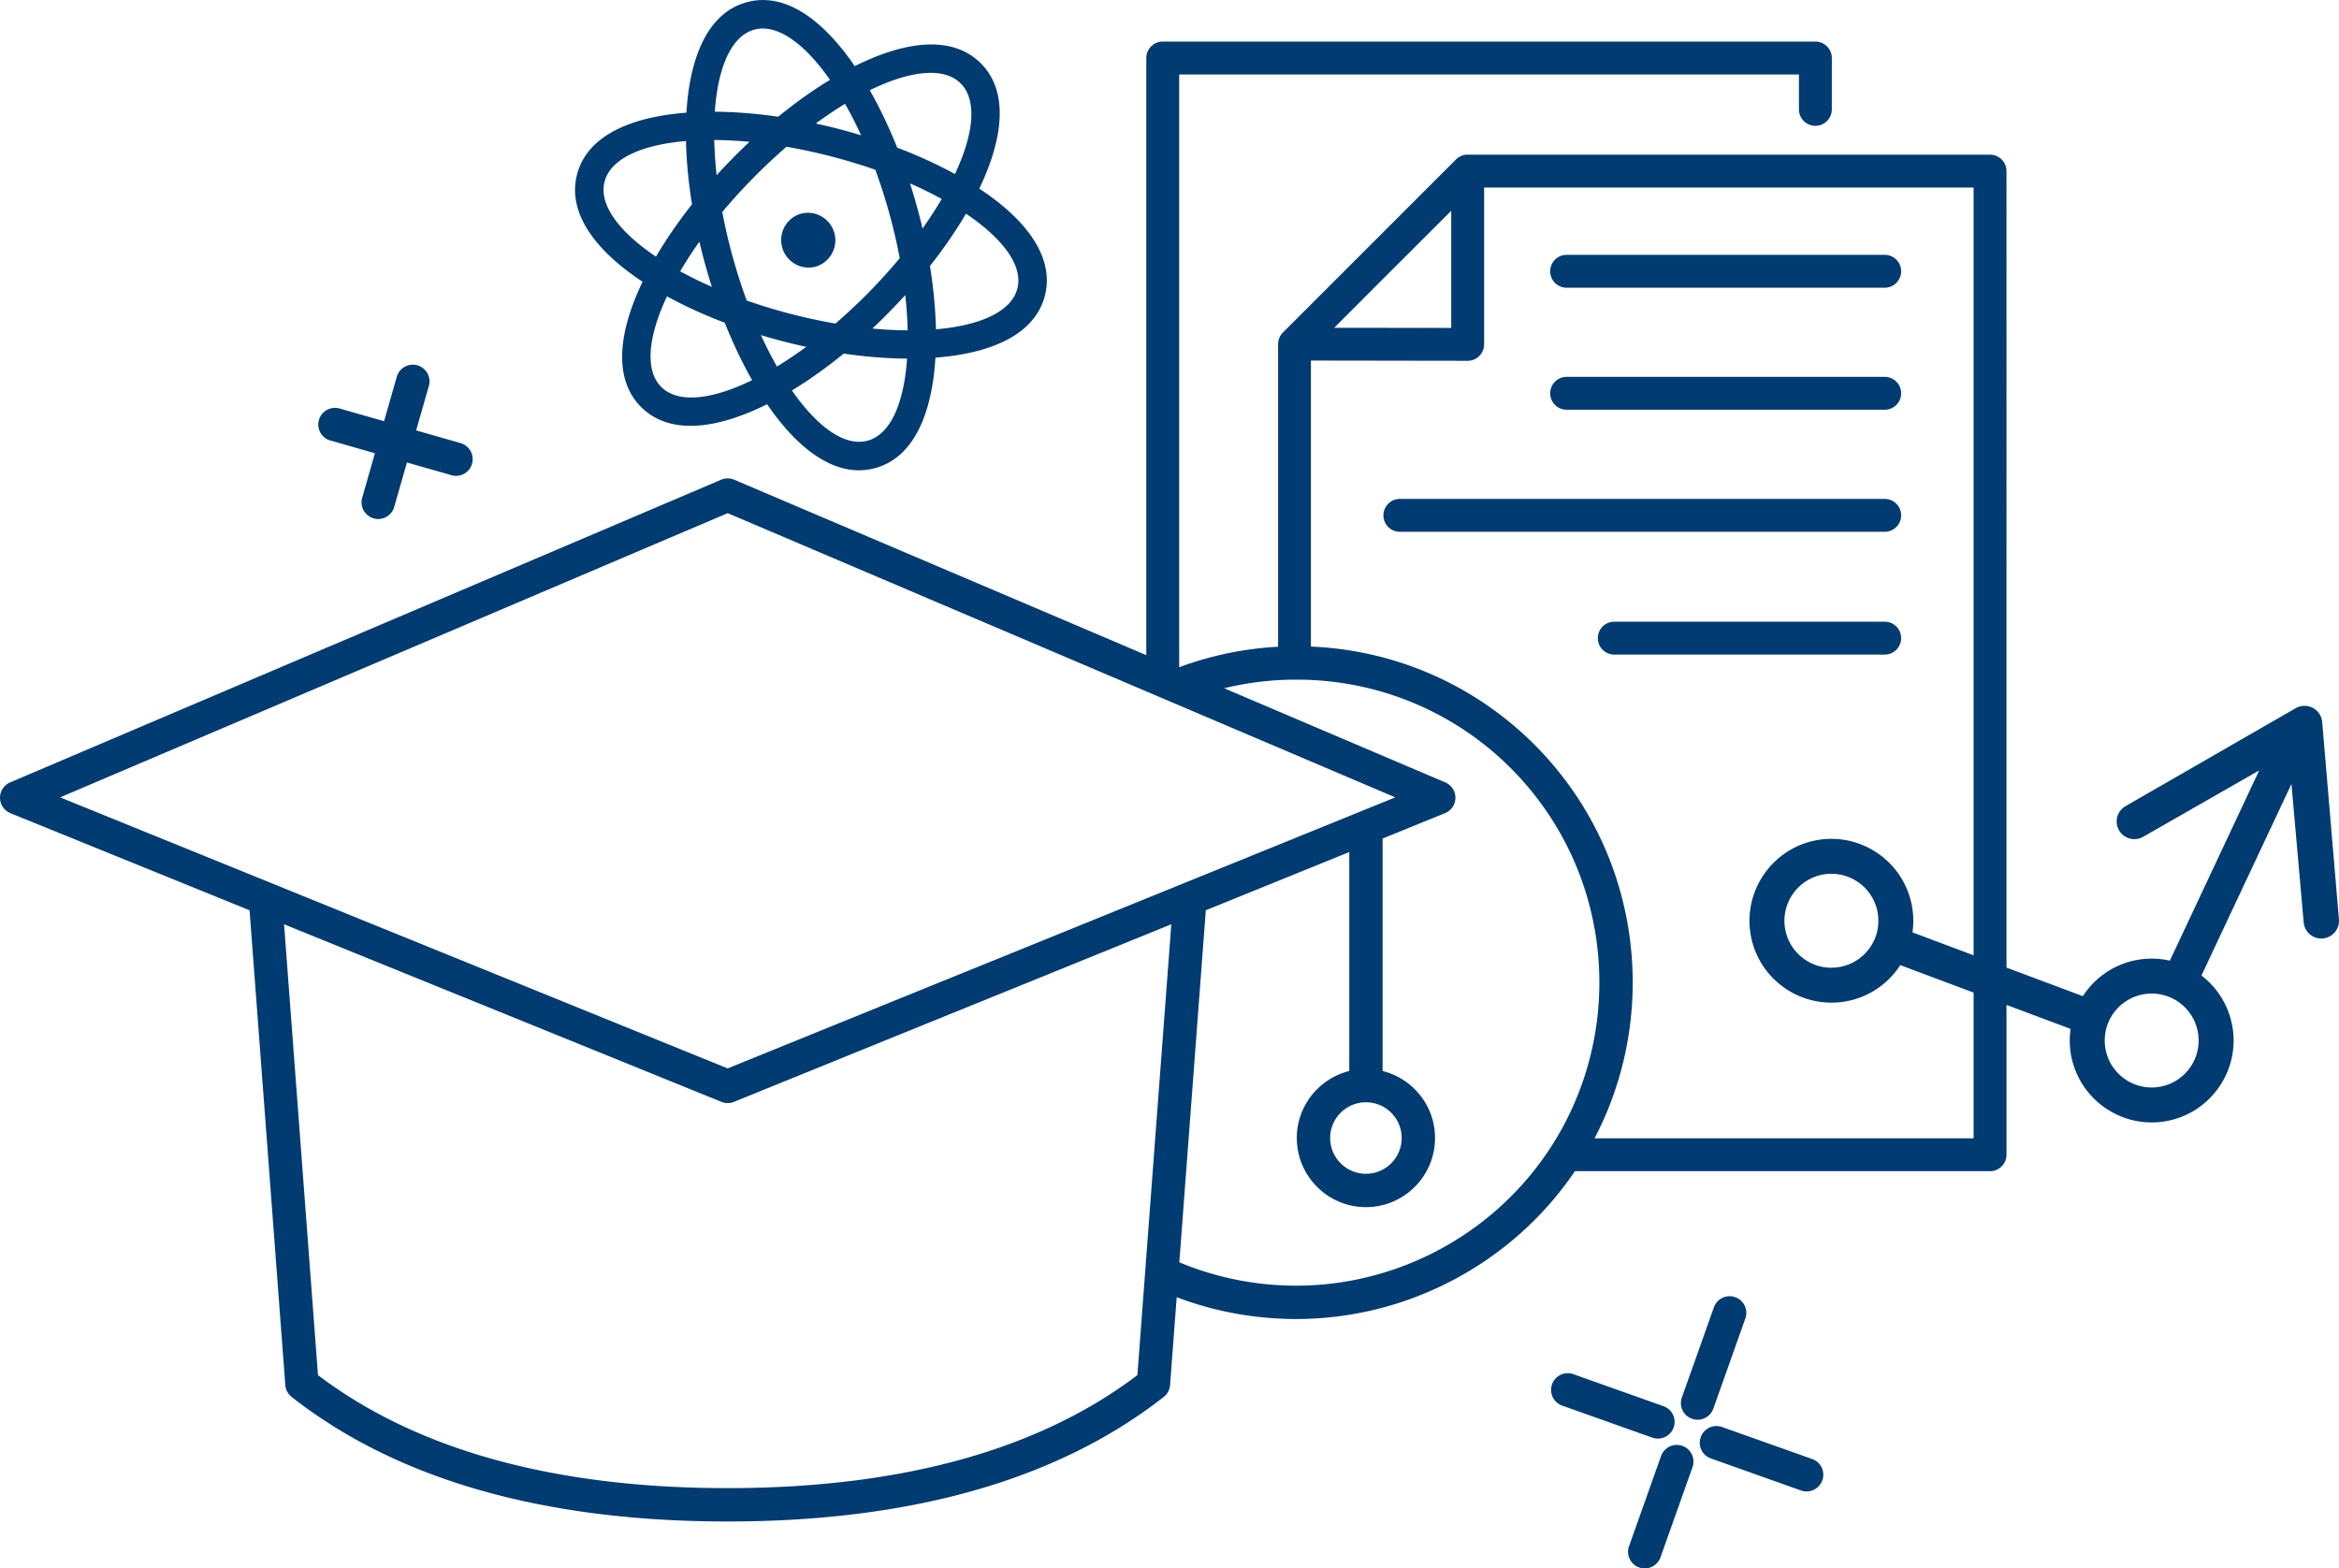
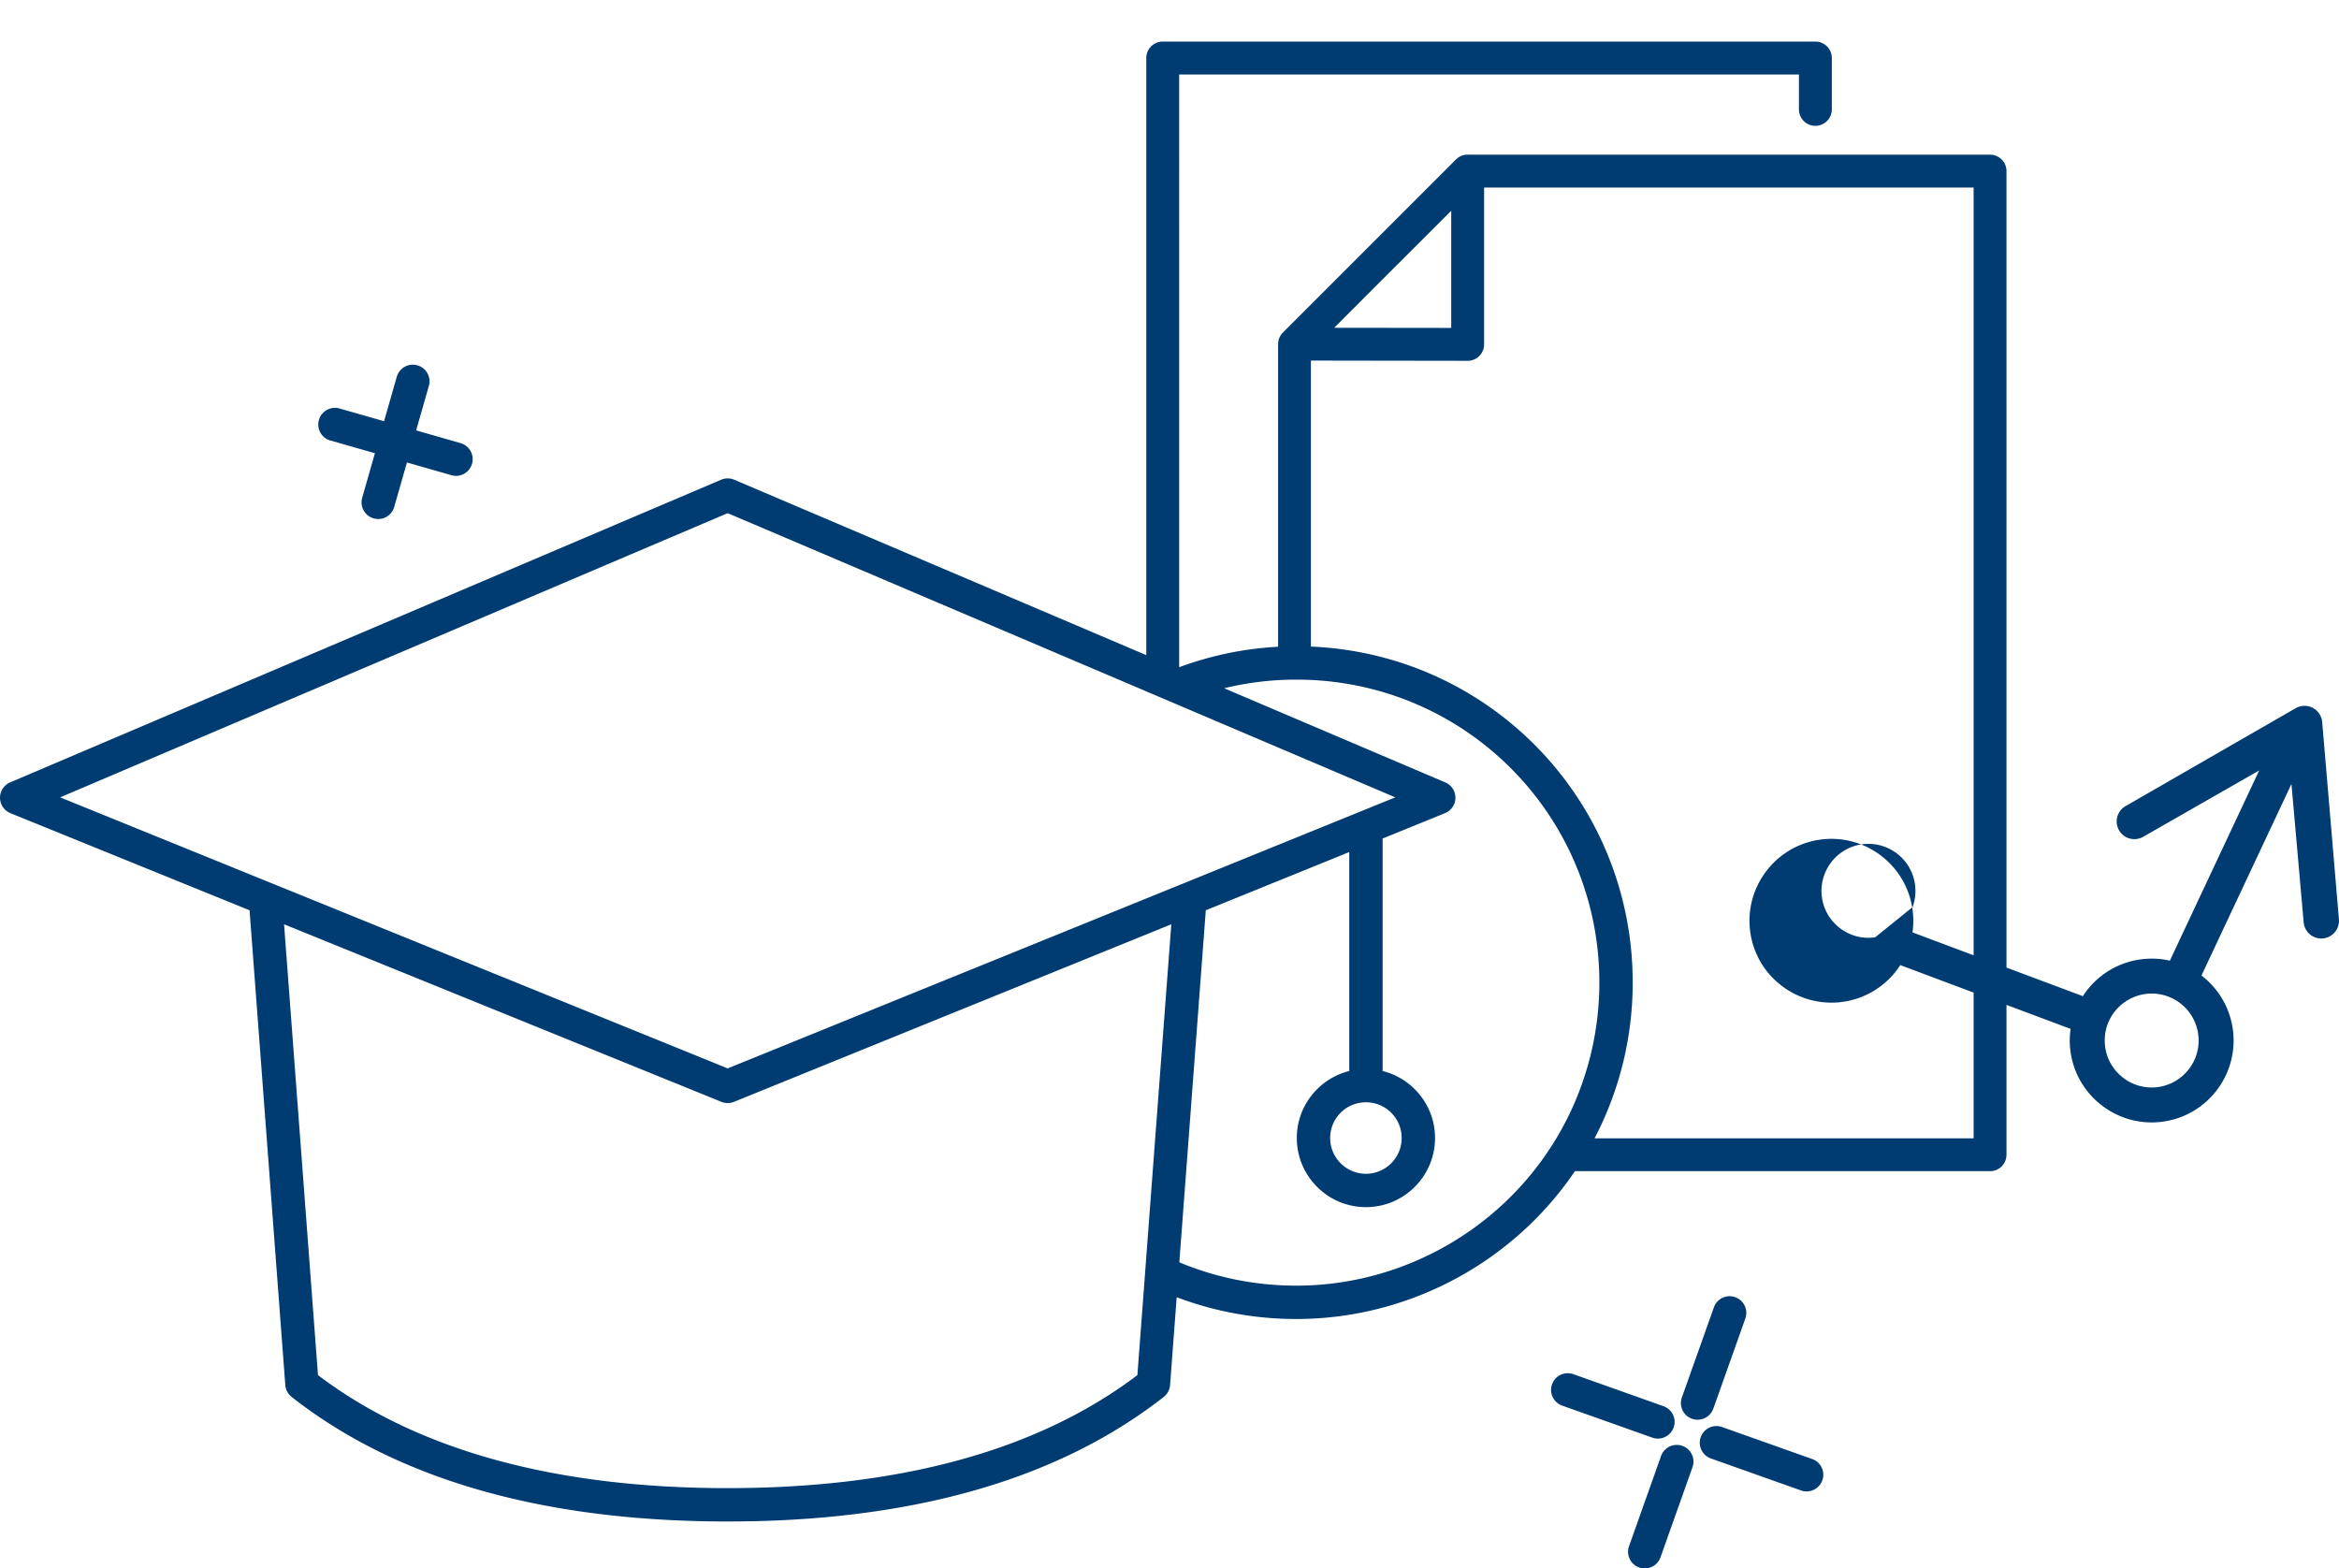
<svg xmlns="http://www.w3.org/2000/svg" id="Vrstva_2" viewBox="0 0 490.92 329.2">
  <defs>
    <style>.cls-1{fill:#003b71;stroke-width:0}</style>
  </defs>
  <g id="Vrstva_1-2">
-     <path class="cls-1" d="M487.4 151.63a3.723 3.723 0 0 0-5.61-2.96l-35.72 20.56a3.715 3.715 0 0 0-1.29 5.09 3.715 3.715 0 0 0 5.09 1.29l24.3-13.9-18.75 39.93c-2.07-.48-4.22-.56-6.36-.24a17.17 17.17 0 0 0-11.9 7.69l-16.03-6V35.92a3.45 3.45 0 0 0-3.45-3.45H308.24c-.3-.02-.6-.01-.89.05-.02 0-.04.01-.06.02-.2.04-.4.1-.59.18-.04.02-.09.05-.13.07-.16.07-.31.15-.46.25-.05.03-.09.07-.14.11-.12.1-.26.19-.37.31l-36.32 36.32s-.05.05-.07.08c-.12.12-.22.25-.32.39-.02.03-.04.05-.06.08-.02.03-.04.07-.06.1-.04.06-.08.12-.12.19-.03.07-.07.15-.1.23-.01.02-.03.05-.04.07-.01.03-.01.06-.03.09-.02.07-.06.15-.08.23-.01.03-.02.05-.02.08-.01.04-.02.08-.03.13l-.03.12s-.01.06-.01.09c0 .01-.01.01-.01.02-.01.02-.01.03-.01.05-.01.02-.01.04-.01.07-.01.03-.01.06-.01.09v.02c0 .07-.01.15-.01.22 0 .03-.01.07-.01.1v63.52c-.06.01-.13.01-.19.01-7.07.4-13.98 1.85-20.57 4.29V15.63h130.08v7.33a3.45 3.45 0 0 0 6.9 0V12.18c0-1.91-1.54-3.45-3.45-3.45H244.04a3.45 3.45 0 0 0-3.45 3.45v125.33l-37.95-16.16-6.8-2.89-35.42-15.08-6.32-2.69a3.54 3.54 0 0 0-2.74 0l-9.79 4.17-7.5 3.19L2.13 164.22c-1.3.55-2.13 1.83-2.13 3.25.02 1.41.88 2.68 2.19 3.21l50.19 20.38 7.5 99.65c.07.95.52 1.82 1.26 2.43.03.03.08.07.11.09.04.03.08.07.12.1 22.09 17.27 52.83 26.02 91.36 26.02.43 0 .87 0 1.3-.01 3.45-.01 6.84-.1 10.16-.26 33.2-1.59 60.05-10.23 79.98-25.81.03-.03.13-.1.16-.13.73-.61 1.18-1.48 1.25-2.43l1.39-18.44c7.91 3.01 16.39 4.58 25.11 4.58 22.45 0 43.76-10.83 57.02-28.97.5-.68.98-1.37 1.45-2.06h87.13c1.9 0 3.45-1.54 3.45-3.45v-31.45l13.46 5.04c-.24 1.65-.24 3.33.01 4.98 1.41 9.38 10.17 15.86 19.55 14.46 9.38-1.4 15.86-10.17 14.46-19.54-.43-2.85-1.55-5.5-3.22-7.73-.95-1.27-2.07-2.41-3.34-3.37l18.89-40.21 2.56 28.96c.13 2.04 1.89 3.6 3.94 3.47a3.72 3.72 0 0 0 3.47-3.94l-3.51-41.41ZM292.05 56.76l.25-.25 2.63-2.62 9.66-9.65v24.59l-24.57-.03 12.03-12.04ZM56.98 185.37l-44.36-18.01 128.02-54.51h.01l6.91-2.94 5.17-2.2.99.42 8.11 3.45 27.1 11.54 8.11 3.46h.01l41.37 17.61 8.5 3.62 45.93 19.55-7.52 3.05s0 .01-.01.01l-76.67 31.13-7.16 2.9-48.76 19.8-13.94-5.66-6.53-2.65-75.23-30.55s-.03-.01-.05-.02Zm229.71 45.99c4.14 0 7.5 3.36 7.5 7.5s-3.36 7.51-7.5 7.51-7.51-3.37-7.51-7.51 3.37-7.5 7.51-7.5Zm-47.97 57.27c-17 12.89-39.48 20.58-67.01 22.93-3.43.3-6.95.51-10.54.64-2.77.1-5.58.15-8.44.15-36.3 0-65.22-7.98-85.99-23.72L59.62 194l70.89 28.78 5.86 2.38 15.05 6.11c.42.17.87.25 1.31.25s.9-.08 1.32-.25l47.65-19.35 6.84-2.77 37.3-15.15-5.09 67.63-.57 7.63-1.46 19.37Zm88.92-51.41a62.24 62.24 0 0 1-4.19 6.53c-11.95 16.34-31.15 26.1-51.37 26.1-8.57 0-16.88-1.69-24.56-4.9l5.56-73.89 30.11-12.22v45.96c-6.31 1.57-11.01 7.27-11.01 14.06 0 8 6.51 14.51 14.51 14.51s14.5-6.51 14.5-14.51c0-6.79-4.69-12.49-11-14.06V176l13.09-5.32a3.495 3.495 0 0 0 .06-6.46l-46.41-19.76a63.546 63.546 0 0 1 15.15-1.81c1.05 0 1.99.02 2.91.06 34.03 1.53 60.69 29.44 60.69 63.54 0 10.85-2.78 21.56-8.04 30.97Zm86.59-36.71-12.83-4.81c.12-.8.17-1.61.17-2.41 0-.86-.06-1.72-.19-2.57-1.4-9.38-10.17-15.86-19.54-14.46-9.37 1.4-15.86 10.17-14.46 19.55.6 3.99 2.54 7.56 5.47 10.19.91.82 1.91 1.55 2.99 2.17 1.07.62 2.21 1.11 3.38 1.48a17.178 17.178 0 0 0 19.62-7.08l15.39 5.77v30.59h-79.56c5.25-10.03 8.01-21.29 8.01-32.68 0-37.85-29.59-68.83-67.36-70.53-.06 0-.12 0-.18-.01V75.68l32.89.05h.01c.91 0 1.79-.36 2.43-1.01.65-.64 1.02-1.52 1.02-2.44V39.37h102.74v161.14Zm-20.59-3.83s-.01.02-.01.03l-.01.02a9.902 9.902 0 0 1-7.78 6.28c-2.22.33-4.42-.08-6.36-1.2a9.81 9.81 0 0 1-4.85-7.09c-.8-5.37 2.92-10.4 8.29-11.21 5.39-.8 10.41 2.92 11.21 8.29a9.98 9.98 0 0 1-.49 4.88Zm59.42 31.47c-5.37.8-10.4-2.92-11.2-8.29a9.98 9.98 0 0 1 .49-4.88c.01-.01.01-.02.01-.03.01-.01.01-.02.01-.02a9.902 9.902 0 0 1 9.24-6.39c1.42 0 2.82.31 4.13.91.01.01.02.01.03.01h.01s.04.02.05.03c.02 0 .04.01.05.02 2.94 1.44 4.99 4.19 5.47 7.43.81 5.38-2.91 10.4-8.29 11.21ZM69.36 92.46l9.33 2.67-2.67 9.34a3.5 3.5 0 0 0 2.4 4.33c.32.09.65.14.96.14 1.52 0 2.92-1 3.36-2.54l2.67-9.33 9.34 2.67c.32.09.65.14.96.14 1.52 0 2.92-1 3.36-2.54a3.5 3.5 0 0 0-2.4-4.33l-9.33-2.67 2.67-9.33a3.5 3.5 0 0 0-2.4-4.33 3.5 3.5 0 0 0-4.33 2.4l-2.67 9.33-9.34-2.67a3.5 3.5 0 0 0-4.33 2.4 3.5 3.5 0 0 0 2.4 4.33Zm290.24 203.2 6.72-18.92c.65-1.82-.3-3.82-2.13-4.47-1.83-.65-3.82.31-4.47 2.13L353 293.32a3.495 3.495 0 0 0 3.3 4.67c1.44 0 2.79-.9 3.3-2.33Zm-6.5 7.82c-1.82-.65-3.82.31-4.47 2.13l-6.72 18.92a3.495 3.495 0 0 0 3.3 4.67c1.44 0 2.79-.9 3.3-2.33l6.72-18.92c.65-1.82-.3-3.82-2.13-4.47Zm27.25 2.76-18.92-6.72c-1.82-.65-3.82.31-4.47 2.13-.65 1.82.3 3.82 2.13 4.47l18.92 6.72a3.51 3.51 0 0 0 4.47-2.13c.65-1.82-.3-3.82-2.13-4.47Zm-32.38-4.29c1.44 0 2.79-.9 3.3-2.33.65-1.82-.3-3.82-2.13-4.47l-18.92-6.72c-1.83-.65-3.82.31-4.47 2.13-.65 1.82.3 3.82 2.13 4.47l18.92 6.72c.39.14.78.2 1.17.2Z" />
-     <path class="cls-1" d="M328.81 60.39h66.76c1.91 0 3.45-1.54 3.45-3.45s-1.54-3.45-3.45-3.45h-66.76a3.45 3.45 0 0 0 0 6.9Zm0 25.61h66.76c1.91 0 3.45-1.54 3.45-3.45s-1.54-3.45-3.45-3.45h-66.76a3.45 3.45 0 0 0 0 6.9Zm66.76 18.72H293.81a3.45 3.45 0 0 0 0 6.9h101.76c1.91 0 3.45-1.54 3.45-3.45s-1.54-3.45-3.45-3.45Zm0 25.77h-56.76a3.45 3.45 0 0 0 0 6.9h56.76c1.91 0 3.45-1.54 3.45-3.45s-1.54-3.45-3.45-3.45Zm-260.7-71.36c-5.12 10.66-6.19 20.51-.24 26.37 5.95 5.85 15.78 4.63 26.37-.66 6.68 9.77 14.68 15.62 22.72 13.4 8.04-2.22 11.91-11.36 12.61-23.17 11.81-.9 20.87-4.9 22.97-12.98 2.09-8.08-3.88-15.99-13.76-22.5 5.12-10.68 6.19-20.53.24-26.38-5.95-5.85-15.78-4.63-26.38.67-6.68-9.78-14.68-15.63-22.72-13.4-8.04 2.22-11.9 11.35-12.61 23.17-11.8.9-20.87 4.9-22.96 12.98s3.88 15.98 13.76 22.51Zm3.95 22.12c-3.53-3.47-2.82-10.56 1.17-19.05 3.73 2.04 7.83 3.91 12.13 5.54 1.71 4.28 3.63 8.35 5.74 12.05-8.43 4.12-15.5 4.94-19.04 1.46Zm12.76-36.73c1.99-2.39 4.15-4.77 6.47-7.13 2.32-2.36 4.68-4.55 7.03-6.59 3.07.53 6.22 1.21 9.42 2.04 3.2.83 6.28 1.77 9.21 2.79 1.08 2.92 2.07 5.99 2.95 9.18a114.4 114.4 0 0 1 2.18 9.38c-1.99 2.39-4.15 4.78-6.46 7.14-2.32 2.36-4.68 4.55-7.03 6.58-3.07-.53-6.22-1.2-9.41-2.03-3.2-.83-6.28-1.77-9.21-2.8-1.08-2.91-2.07-5.98-2.95-9.17-.88-3.19-1.61-6.33-2.18-9.39Zm8.11 25.81c1.56.48 3.15.92 4.74 1.33 1.59.42 3.18.79 4.79 1.14a85.972 85.972 0 0 1-6.15 4.13c-1.17-2.04-2.29-4.26-3.37-6.6Zm22.44 22.16c-4.78 1.32-10.55-2.83-15.92-10.53 3.64-2.21 7.3-4.83 10.87-7.74 4.56.66 9.05 1.02 13.3 1.05-.65 9.37-3.48 15.9-8.25 17.22Zm.98-23.54c1.19-1.12 2.37-2.26 3.51-3.44 1.15-1.17 2.28-2.36 3.38-3.57.28 2.56.45 5.04.5 7.4-2.35-.01-4.82-.14-7.39-.38Zm9.3-25.73c-.44-1.58-.91-3.16-1.41-4.72 2.36 1.03 4.59 2.13 6.65 3.26-1.19 2.03-2.54 4.1-4.03 6.21-.37-1.59-.78-3.18-1.21-4.76Zm21.11 17.37c-1.24 4.8-7.73 7.73-17.08 8.53-.09-4.26-.52-8.74-1.26-13.28 2.85-3.61 5.41-7.32 7.56-10.99 7.78 5.24 12.04 10.95 10.78 15.75Zm-11.93-43.12c3.54 3.48 2.83 10.56-1.16 19.06-3.73-2.04-7.82-3.91-12.13-5.55-1.71-4.28-3.64-8.34-5.75-12.04 8.43-4.12 15.5-4.95 19.04-1.47Zm-20.86 10.92a118.06 118.06 0 0 0-9.52-2.46c2.08-1.53 4.14-2.91 6.15-4.14 1.17 2.04 2.29 4.25 3.37 6.6ZM158.28 6.23c4.77-1.32 10.56 2.83 15.92 10.53-3.64 2.21-7.3 4.83-10.87 7.74-4.56-.66-9.05-1.02-13.3-1.05.65-9.36 3.47-15.89 8.25-17.21Zm-.97 23.54c-1.2 1.11-2.37 2.26-3.52 3.43s-2.29 2.37-3.38 3.57c-.28-2.57-.45-5.04-.5-7.39 2.35.02 4.83.14 7.4.39Zm-9.3 25.73c.44 1.58.9 3.15 1.4 4.71a85.885 85.885 0 0 1-6.65-3.26c1.19-2.04 2.54-4.12 4.03-6.22.37 1.59.78 3.19 1.22 4.77Zm-21.12-17.38c1.25-4.8 7.74-7.73 17.09-8.52.09 4.25.53 8.73 1.26 13.28-2.85 3.62-5.41 7.32-7.56 10.99-7.79-5.24-12.04-10.95-10.79-15.75Z" />
-     <path class="cls-1" d="M171.18 55.97a5.77 5.77 0 0 0-3.08-11.12 5.77 5.77 0 0 0 3.08 11.12Z" />
+     <path class="cls-1" d="M487.4 151.63a3.723 3.723 0 0 0-5.61-2.96l-35.72 20.56a3.715 3.715 0 0 0-1.29 5.09 3.715 3.715 0 0 0 5.09 1.29l24.3-13.9-18.75 39.93c-2.07-.48-4.22-.56-6.36-.24a17.17 17.17 0 0 0-11.9 7.69l-16.03-6V35.92a3.45 3.45 0 0 0-3.45-3.45H308.24c-.3-.02-.6-.01-.89.05-.02 0-.04.01-.06.02-.2.04-.4.1-.59.18-.04.02-.09.05-.13.07-.16.07-.31.15-.46.25-.05.03-.09.07-.14.11-.12.1-.26.19-.37.31l-36.32 36.32s-.05.05-.07.08c-.12.12-.22.25-.32.39-.02.03-.04.05-.06.08-.02.03-.04.07-.06.1-.04.06-.08.12-.12.19-.03.07-.07.15-.1.23-.01.02-.03.05-.04.07-.01.03-.01.06-.03.09-.02.07-.06.15-.08.23-.01.03-.02.05-.02.08-.01.04-.02.08-.03.13l-.03.12s-.01.06-.01.09c0 .01-.01.01-.01.02-.01.02-.01.03-.01.05-.01.02-.01.04-.01.07-.01.03-.01.06-.01.09v.02c0 .07-.01.15-.01.22 0 .03-.01.07-.01.1v63.52c-.06.01-.13.01-.19.01-7.07.4-13.98 1.85-20.57 4.29V15.63h130.08v7.33a3.45 3.45 0 0 0 6.9 0V12.18c0-1.91-1.54-3.45-3.45-3.45H244.04a3.45 3.45 0 0 0-3.45 3.45v125.33l-37.95-16.16-6.8-2.89-35.42-15.08-6.32-2.69a3.54 3.54 0 0 0-2.74 0l-9.79 4.17-7.5 3.19L2.13 164.22c-1.3.55-2.13 1.83-2.13 3.25.02 1.41.88 2.68 2.19 3.21l50.19 20.38 7.5 99.65c.07.95.52 1.82 1.26 2.43.03.03.08.07.11.09.04.03.08.07.12.1 22.09 17.27 52.83 26.02 91.36 26.02.43 0 .87 0 1.3-.01 3.45-.01 6.84-.1 10.16-.26 33.2-1.59 60.05-10.23 79.98-25.81.03-.03.13-.1.16-.13.73-.61 1.18-1.48 1.25-2.43l1.39-18.44c7.91 3.01 16.39 4.58 25.11 4.58 22.45 0 43.76-10.83 57.02-28.97.5-.68.98-1.37 1.45-2.06h87.13c1.9 0 3.45-1.54 3.45-3.45v-31.45l13.46 5.04c-.24 1.65-.24 3.33.01 4.98 1.41 9.38 10.17 15.86 19.55 14.46 9.38-1.4 15.86-10.17 14.46-19.54-.43-2.85-1.55-5.5-3.22-7.73-.95-1.27-2.07-2.41-3.34-3.37l18.89-40.21 2.56 28.96c.13 2.04 1.89 3.6 3.94 3.47a3.72 3.72 0 0 0 3.47-3.94l-3.51-41.41ZM292.05 56.76l.25-.25 2.63-2.62 9.66-9.65v24.59l-24.57-.03 12.03-12.04ZM56.98 185.37l-44.36-18.01 128.02-54.51h.01l6.91-2.94 5.17-2.2.99.42 8.11 3.45 27.1 11.54 8.11 3.46h.01l41.37 17.61 8.5 3.62 45.93 19.55-7.52 3.05s0 .01-.01.01l-76.67 31.13-7.16 2.9-48.76 19.8-13.94-5.66-6.53-2.65-75.23-30.55s-.03-.01-.05-.02Zm229.71 45.99c4.14 0 7.5 3.36 7.5 7.5s-3.36 7.51-7.5 7.51-7.51-3.37-7.51-7.51 3.37-7.5 7.51-7.5Zm-47.97 57.27c-17 12.89-39.48 20.58-67.01 22.93-3.43.3-6.95.51-10.54.64-2.77.1-5.58.15-8.44.15-36.3 0-65.22-7.98-85.99-23.72L59.62 194l70.89 28.78 5.86 2.38 15.05 6.11c.42.17.87.25 1.31.25s.9-.08 1.32-.25l47.65-19.35 6.84-2.77 37.3-15.15-5.09 67.63-.57 7.63-1.46 19.37Zm88.92-51.41a62.24 62.24 0 0 1-4.19 6.53c-11.95 16.34-31.15 26.1-51.37 26.1-8.57 0-16.88-1.69-24.56-4.9l5.56-73.89 30.11-12.22v45.96c-6.31 1.57-11.01 7.27-11.01 14.06 0 8 6.51 14.51 14.51 14.51s14.5-6.51 14.5-14.51c0-6.79-4.69-12.49-11-14.06V176l13.09-5.32a3.495 3.495 0 0 0 .06-6.46l-46.41-19.76a63.546 63.546 0 0 1 15.15-1.81c1.05 0 1.99.02 2.91.06 34.03 1.53 60.69 29.44 60.69 63.54 0 10.85-2.78 21.56-8.04 30.97Zm86.59-36.71-12.83-4.81c.12-.8.17-1.61.17-2.41 0-.86-.06-1.72-.19-2.57-1.4-9.38-10.17-15.86-19.54-14.46-9.37 1.4-15.86 10.17-14.46 19.55.6 3.99 2.54 7.56 5.47 10.19.91.82 1.91 1.55 2.99 2.17 1.07.62 2.21 1.11 3.38 1.48a17.178 17.178 0 0 0 19.62-7.08l15.39 5.77v30.59h-79.56c5.25-10.03 8.01-21.29 8.01-32.68 0-37.85-29.59-68.83-67.36-70.53-.06 0-.12 0-.18-.01V75.68l32.89.05h.01c.91 0 1.79-.36 2.43-1.01.65-.64 1.02-1.52 1.02-2.44V39.37h102.74v161.14Zm-20.59-3.83s-.01.02-.01.03l-.01.02c-2.22.33-4.42-.08-6.36-1.2a9.81 9.81 0 0 1-4.85-7.09c-.8-5.37 2.92-10.4 8.29-11.21 5.39-.8 10.41 2.92 11.21 8.29a9.98 9.98 0 0 1-.49 4.88Zm59.42 31.47c-5.37.8-10.4-2.92-11.2-8.29a9.98 9.98 0 0 1 .49-4.88c.01-.01.01-.02.01-.03.01-.01.01-.02.01-.02a9.902 9.902 0 0 1 9.24-6.39c1.42 0 2.82.31 4.13.91.01.01.02.01.03.01h.01s.04.02.05.03c.02 0 .04.01.05.02 2.94 1.44 4.99 4.19 5.47 7.43.81 5.38-2.91 10.4-8.29 11.21ZM69.36 92.46l9.33 2.67-2.67 9.34a3.5 3.5 0 0 0 2.4 4.33c.32.09.65.14.96.14 1.52 0 2.92-1 3.36-2.54l2.67-9.33 9.34 2.67c.32.09.65.14.96.14 1.52 0 2.92-1 3.36-2.54a3.5 3.5 0 0 0-2.4-4.33l-9.33-2.67 2.67-9.33a3.5 3.5 0 0 0-2.4-4.33 3.5 3.5 0 0 0-4.33 2.4l-2.67 9.33-9.34-2.67a3.5 3.5 0 0 0-4.33 2.4 3.5 3.5 0 0 0 2.4 4.33Zm290.24 203.2 6.72-18.92c.65-1.82-.3-3.82-2.13-4.47-1.83-.65-3.82.31-4.47 2.13L353 293.32a3.495 3.495 0 0 0 3.3 4.67c1.44 0 2.79-.9 3.3-2.33Zm-6.5 7.82c-1.82-.65-3.82.31-4.47 2.13l-6.72 18.92a3.495 3.495 0 0 0 3.3 4.67c1.44 0 2.79-.9 3.3-2.33l6.72-18.92c.65-1.82-.3-3.82-2.13-4.47Zm27.25 2.76-18.92-6.72c-1.82-.65-3.82.31-4.47 2.13-.65 1.82.3 3.82 2.13 4.47l18.92 6.72a3.51 3.51 0 0 0 4.47-2.13c.65-1.82-.3-3.82-2.13-4.47Zm-32.38-4.29c1.44 0 2.79-.9 3.3-2.33.65-1.82-.3-3.82-2.13-4.47l-18.92-6.72c-1.83-.65-3.82.31-4.47 2.13-.65 1.82.3 3.82 2.13 4.47l18.92 6.72c.39.14.78.2 1.17.2Z" />
  </g>
</svg>